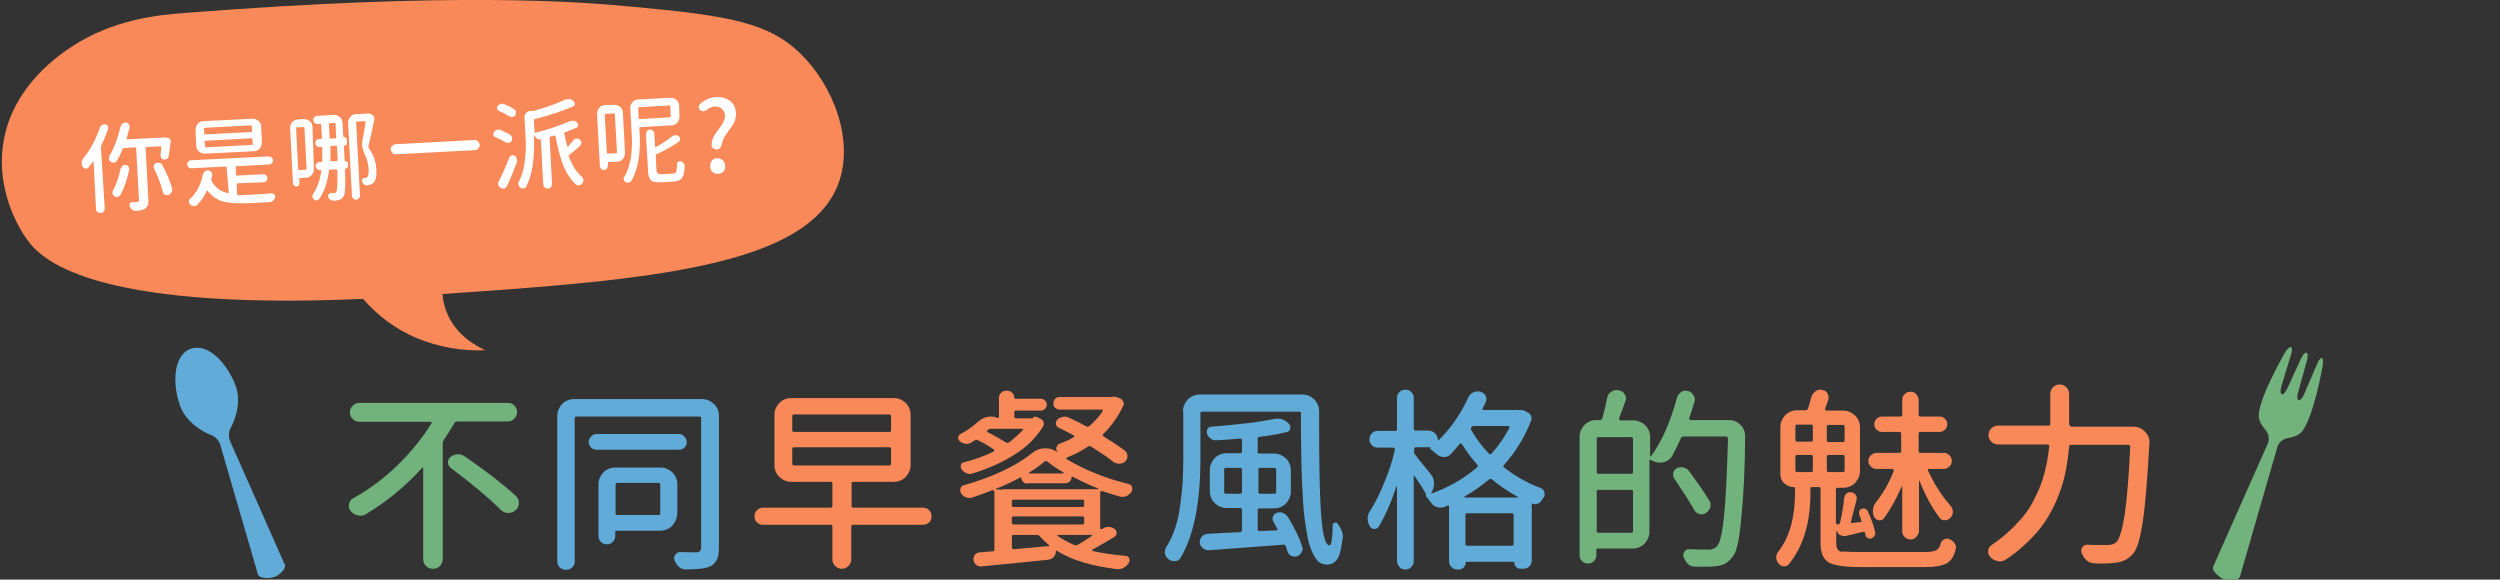
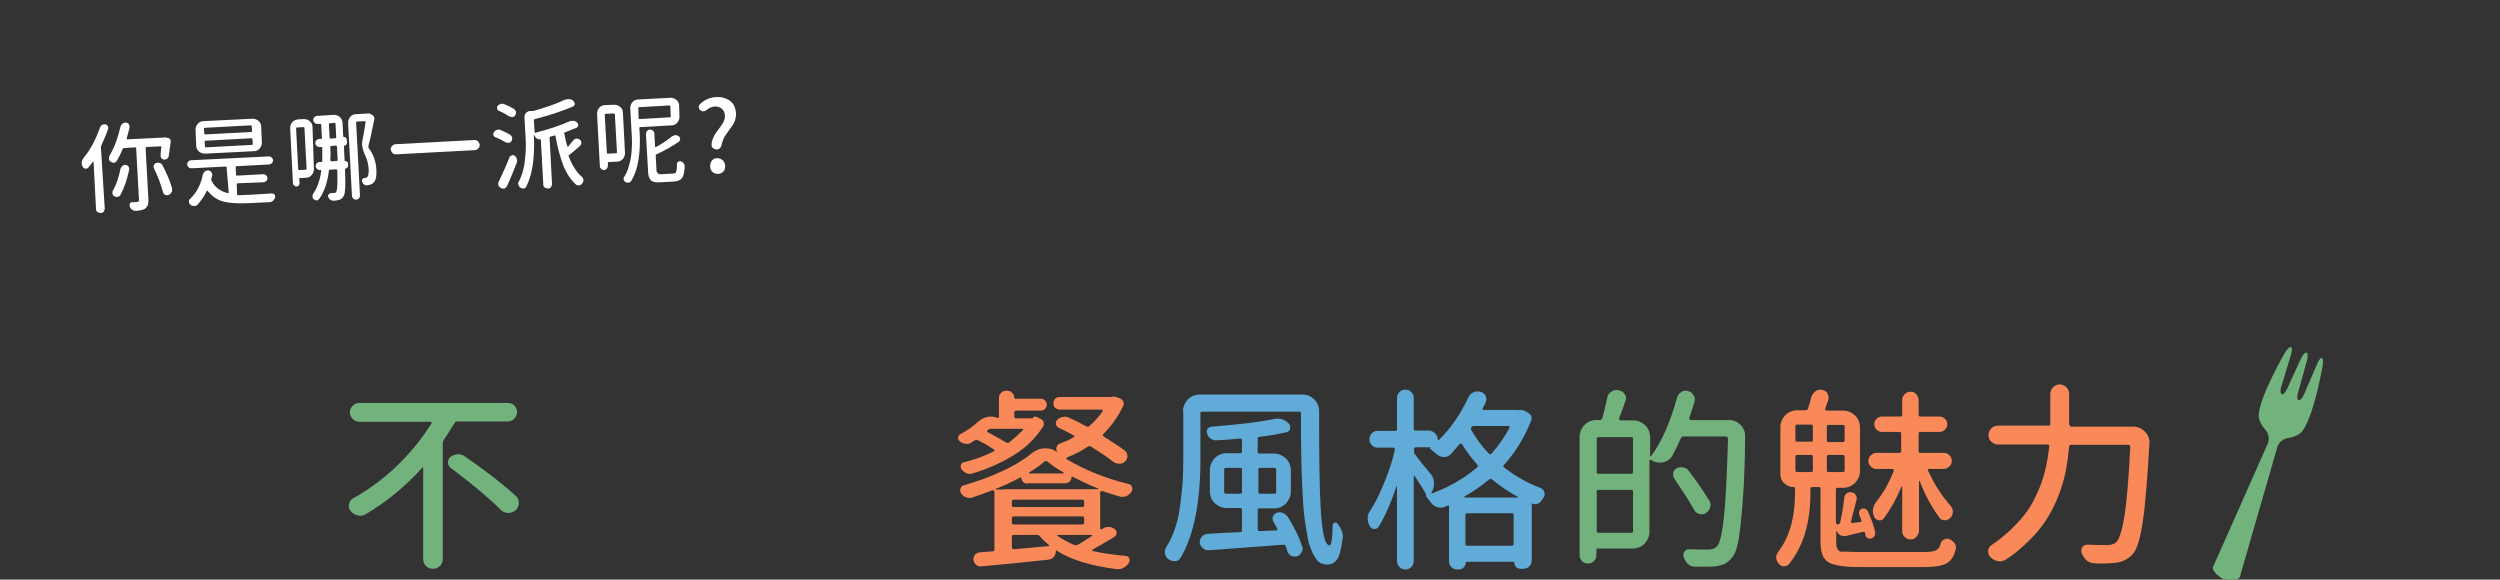
<svg xmlns="http://www.w3.org/2000/svg" id="_圖層_1" data-name="圖層 1" width="716" height="166" viewBox="0 0 716 166">
  <rect x="0" y="0" width="716" height="166" fill="#333333" stroke="none" />
  <rect width="716" height="166" fill="none" />
  <g id="Group_6171" data-name="Group 6171">
-     <path id="Path_27493" data-name="Path 27493" d="M229,15.1c-8.8-8.4-19.7-10.6-47.1-13.1-16.5-1.6-51.8-4.3-128.9,1.7-7.8.6-20.5,1.8-32.5,9.7-3.2,2.1-16.2,10.7-19.3,26.1-2.5,12.4,2.5,23.6,6.7,29.3,3.4,4.7,16.8,20.3,96.1,16.8,4.2,4.9,9.4,8.7,15.3,11.2,6.2,2.6,13,3.8,19.7,3.5-1.8-.8-7.7-3.6-10.7-10-.9-1.9-1.4-4-1.6-6.1,59.8-4,104.2-8,113.3-31.3,4.9-12.7-1.5-28.7-11-37.8" fill="#f98958" />
    <path id="Path_27511" data-name="Path 27511" d="M665.2,104.8c.2-1.2.1-2.2-.2-2.3-.3-.1-1,.7-1.4,1.8l-3.7,8.6c-.5,1.1-1.2,1.9-1.6,1.7-.4-.2-.5-1.2-.1-2.3l2.5-9c.3-1.1.3-2.2-.1-2.3s-1.1.6-1.6,1.7l-3.9,8.5c-.5,1.1-1.2,1.9-1.6,1.7-.4-.2-.5-1.2-.1-2.3l2.7-8.9c.4-1.1.4-2.2,0-2.3s-1.1.6-1.7,1.6c0,0-7.6,13.1-7.5,18.2,0,1.9,2,4,2,4,.8,1,1.1,2.4.7,3.6l-15.8,35.6c-.4,1.1,1.8,2.9,2.9,3.4l.4.1c1.1.4,4,.4,4.4-.7l10.8-37.4c.5-1.2,1.6-2.1,2.8-2.3,0,0,2.9-.4,4.1-1.8,3.4-4,6-18.9,6-18.9" fill="#72b27c" />
-     <path id="Path_27512" data-name="Path 27512" d="M67.5,110.5c-2.3-6.2-7.8-12.4-12.9-10.6-5,1.8-5.3,10.1-3,16.4,2.1,5.7,8.6,8.2,8.6,8.2,1.3.4,2.3,1.4,2.8,2.6l10.9,37.5c.4,1.1,3.3,1.1,4.4.7l.4-.1c1.1-.4,3.3-2.2,2.9-3.4l-15.8-35.7c-.4-1.3-.3-2.6.4-3.8,0,0,3.4-6.1,1.3-11.8" fill="#61abd8" />
  </g>
  <g>
    <path d="M28.6,36.6c.1-.3.3-.6.6-.8.2-.1.4-.2.6-.2h.4c.3.1.6.3.7.6.1.2.1.3.1.5,0,.1,0,.3-.1.4-.5,1.5-1.2,3-1.9,4.6-.1.2-.1.3-.1.5l1.1,17.5c0,.3-.1.6-.3.9-.2.3-.5.4-.9.4-.3,0-.6-.1-.9-.3s-.4-.5-.4-.8l-.7-13.5s0-.1-.1-.1h-.1c-.4.6-.8,1.1-1.2,1.6-.2.2-.4.4-.7.4h-.2c-.3,0-.6-.2-.8-.5-.2-.3-.3-.6-.3-1v-.2c0-.4.2-.8.4-1.2,2.1-2.5,3.6-5.4,4.8-8.8ZM46.2,42.2v-.2c0-.1-.1-.1-.2-.1l-4,.2c-.2,0-.3.1-.3.3l.8,14.8c0,.7,0,1.2-.2,1.6-.2.4-.4.7-.8,1-.5.3-1.4.5-2.5.6h-.1c-.4,0-.7-.1-1-.3s-.6-.5-.7-.9c0-.1-.1-.2-.1-.3,0-.2,0-.4.1-.6.1-.3.4-.4.7-.4h.4c.5,0,.9,0,1-.1.2,0,.3,0,.4-.1.1-.1.1-.2.1-.4l-.8-14.8c0-.2-.1-.3-.3-.3l-3.2.2c-.2,0-.3.1-.4.3-.5,1.3-1.1,2.4-1.6,3.3-.2.3-.4.5-.8.6h-.2c-.3,0-.6-.1-.8-.3-.3-.2-.5-.5-.5-.8v-.2c0-.3.1-.6.2-.8,1.3-2.1,2.3-4.8,3.1-8.2.1-.4.3-.7.6-.9.2-.2.5-.2.7-.3h.3c.4.1.7.2.8.5.1.2.2.4.2.6v.4c-.3,1-.5,2-.8,3v.2c0,.1.1.1.2.1l10.2-.5h.1c.2-.1.5-.1.7,0l.6.1c.3,0,.5.2.6.4s.2.3.2.5v.2c-.2,1.4-.4,2.8-.6,4.2-.1.3-.2.5-.5.7-.2.1-.4.2-.6.2h-.2c-.3,0-.6-.2-.8-.4-.1-.2-.2-.4-.2-.6v-.2c0-.7.1-1.4.2-2.3ZM34.5,48.4c.1-.4.3-.6.6-.9.2-.2.5-.2.7-.3h.2c.3.1.6.2.8.5.1.2.2.4.2.6v.3c-.6,2.8-1.4,5.2-2.5,7.2-.2.3-.4.5-.8.6h-.2c-.3,0-.5,0-.7-.2-.3-.1-.5-.4-.6-.7v-.3c0-.2,0-.5.2-.7.9-1.6,1.6-3.7,2.1-6.1ZM44.1,48.2c-.1-.1-.1-.3-.1-.5,0-.1,0-.3.1-.4.1-.3.3-.5.6-.6.2-.1.3-.1.5-.1s.4,0,.6.1c.3.1.6.3.7.6,1.2,2.2,2.2,4.5,2.8,6.7v.4c0,.2,0,.5-.2.7-.2.3-.4.6-.8.7-.1.1-.3.1-.4.1-.2,0-.4,0-.6-.1-.3-.1-.5-.4-.6-.7-.6-2.3-1.5-4.6-2.6-6.9Z" fill="#fff" />
-     <path d="M68.1,52.5c-.2,0-.3.1-.3.3l.1,2.8c0,.1,0,.2.1.2q.1.1.2.1c.7,0,1.6,0,2.6-.1.5,0,1.2,0,2.1-.1,1.3-.1,2.9-.2,5-.3.3,0,.5.1.7.3.1.1.2.3.2.5v.3c-.1.4-.3.7-.6,1-.3.2-.6.4-1,.4l-6.4.3c-2.8.1-5.1,0-6.9-.5-1.8-.5-3.2-1.5-4.4-3,0-.1-.1-.1-.2-.1s-.1,0-.1.1c-.7,1.5-1.6,2.8-2.7,4-.2.2-.5.3-.9.3h-.1c-.4,0-.7-.1-1-.4-.2-.2-.4-.5-.4-.8,0-.4.1-.7.4-.9,1.8-1.7,3-4,3.6-6.9.1-.4.3-.7.6-.9.2-.2.5-.3.8-.3h.2c.3,0,.6.2.8.5.2.2.2.4.3.6v.3c-.1.4-.2.8-.3,1.1,0,.2,0,.3.1.5,1,1.9,2.5,3,4.6,3.5h.2c.1,0,.1-.1.1-.2l-.6-7.1c0-.2-.1-.3-.3-.3l-9.8.5c-.3,0-.6-.1-.8-.3s-.4-.5-.4-.8.1-.6.3-.8.5-.4.8-.4l22.3-1.1c.3,0,.6.1.8.3s.4.5.4.8-.1.6-.3.8-.5.4-.8.4l-9.3.5c-.2,0-.3.1-.3.3l.1,2.1c0,.2.1.3.3.3l7.5-.4c.3,0,.6.1.8.3s.4.5.4.8-.1.6-.3.8-.5.4-.8.4l-7.4.3ZM72.3,34c.7,0,1.2.2,1.7.6.5.4.8,1,.8,1.6l.2,4.6c0,.7-.2,1.2-.6,1.7s-1,.8-1.6.8l-14.1.7c-.7,0-1.2-.2-1.7-.6s-.8-1-.8-1.6l-.2-4.6c0-.7.2-1.2.6-1.7.4-.5,1-.8,1.6-.8l14.1-.7ZM71.9,37.8c.2,0,.3-.1.3-.3l-.1-1.3c0-.2-.1-.3-.3-.3l-13.1.7c-.2,0-.3.1-.3.3l.1,1.3c0,.2.1.3.3.3l13.1-.7ZM72.1,41.5c.2,0,.3-.1.3-.3l-.1-1.3c0-.2-.1-.3-.3-.3l-13.1.7c-.2,0-.3.1-.3.3l.1,1.3c0,.2.1.3.3.3l13.1-.7Z" fill="#fff" />
+     <path d="M68.1,52.5c-.2,0-.3.1-.3.3l.1,2.8c0,.1,0,.2.1.2q.1.1.2.1c.7,0,1.6,0,2.6-.1.5,0,1.2,0,2.1-.1,1.3-.1,2.9-.2,5-.3.3,0,.5.1.7.3.1.1.2.3.2.5v.3c-.1.4-.3.7-.6,1-.3.2-.6.4-1,.4l-6.4.3c-2.8.1-5.1,0-6.9-.5-1.8-.5-3.2-1.5-4.4-3,0-.1-.1-.1-.2-.1s-.1,0-.1.1c-.7,1.5-1.6,2.8-2.7,4-.2.2-.5.3-.9.3h-.1c-.4,0-.7-.1-1-.4-.2-.2-.4-.5-.4-.8,0-.4.1-.7.4-.9,1.8-1.7,3-4,3.6-6.9.1-.4.3-.7.6-.9.2-.2.5-.3.8-.3h.2c.3,0,.6.2.8.5.2.2.2.4.3.6v.3c-.1.4-.2.8-.3,1.1,0,.2,0,.3.1.5,1,1.9,2.5,3,4.6,3.5h.2c.1,0,.1-.1.1-.2l-.6-7.1c0-.2-.1-.3-.3-.3l-9.8.5c-.3,0-.6-.1-.8-.3s-.4-.5-.4-.8.1-.6.3-.8.5-.4.8-.4l22.3-1.1c.3,0,.6.1.8.3s.4.5.4.8-.1.6-.3.8-.5.4-.8.4l-9.3.5c-.2,0-.3.1-.3.3l.1,2.1c0,.2.1.3.3.3l7.5-.4c.3,0,.6.1.8.3s.4.5.4.8-.1.6-.3.8-.5.4-.8.4l-7.4.3ZM72.3,34c.7,0,1.2.2,1.7.6.5.4.8,1,.8,1.6l.2,4.6c0,.7-.2,1.2-.6,1.7s-1,.8-1.6.8l-14.1.7c-.7,0-1.2-.2-1.7-.6s-.8-1-.8-1.6l-.2-4.6c0-.7.2-1.2.6-1.7.4-.5,1-.8,1.6-.8l14.1-.7ZM71.9,37.8c.2,0,.3-.1.3-.3l-.1-1.3c0-.2-.1-.3-.3-.3l-13.1.7c-.2,0-.3.1-.3.3l.1,1.3c0,.2.1.3.3.3l13.1-.7ZM72.1,41.5c.2,0,.3-.1.3-.3l-.1-1.3c0-.2-.1-.3-.3-.3l-13.1.7c-.2,0-.3.1-.3.3l.1,1.3c0,.2.1.3.3.3Z" fill="#fff" />
    <path d="M89.9,48.4c0,.7-.2,1.2-.6,1.7s-1,.8-1.6.8l-1.8.1c-.2,0-.2.1-.2.3l.1,1c0,.3-.1.5-.2.8-.2.2-.4.3-.7.3s-.5-.1-.7-.3-.3-.4-.3-.7l-.8-15.7c0-.7.2-1.2.6-1.7s1-.7,1.6-.8l1.7-.1c.7,0,1.2.2,1.7.6.5.4.8,1,.8,1.6l.4,12.1ZM87.2,36.7c0-.2-.1-.3-.3-.3l-1.8.1c-.2,0-.3.1-.3.3l.6,11.6c0,.2.1.3.3.3l1.8-.1c.2,0,.3-.1.3-.3l-.6-11.6ZM99.4,40.8c0,.2-.1.4-.2.6-.1.2-.3.3-.6.3q-.1,0-.1.1c0,.5.1,1.3.1,2.2s.1,1.6.1,2q0,.1.1.1c.2,0,.4.1.6.2.2.2.3.4.3.6v.5c0,.2-.1.4-.2.6-.2.2-.4.3-.6.3q-.1,0-.1.1c.2,4.4.1,6.9-.3,7.6-.2.4-.4.7-.7.9-.2.2-.5.3-.9.4-.4.1-.9.2-1.4.2-.3,0-.6-.1-.9-.3s-.5-.5-.6-.8-.1-.5.1-.7.4-.3.6-.4h.9c.2,0,.4-.1.5-.1.1-.1.2-.2.3-.5.2-.5.3-2.5.2-5.9q0-.1-.1-.2t-.2-.1l-1.8.1c-.2,0-.3.1-.3.3-.4,3.3-1.3,6-2.8,8.1-.2.2-.4.4-.7.4s-.5-.1-.8-.3-.4-.5-.4-.9c0-.3.1-.5.2-.7,1.2-1.8,2-4,2.3-6.6,0-.1,0-.2-.1-.2h-.3c-.3,0-.6-.1-.8-.3-.2-.2-.4-.5-.4-.8s.1-.6.3-.8.5-.4.8-.4h.6c.1,0,.2-.1.2-.2v-3.9c0-.1-.1-.2-.2-.2h-.6c-.3,0-.6-.1-.8-.3-.2-.2-.4-.5-.4-.8s.1-.6.3-.8c.2-.2.5-.4.8-.4h.6c.1,0,.2-.1.2-.2l-.2-3.9c0-.1-.1-.2-.2-.2h-.9c-.3,0-.6-.1-.8-.3-.2-.2-.4-.5-.4-.8s.1-.6.3-.8c.2-.2.5-.4.7-.4l4.9-.3c.7,0,1.2.2,1.7.6.5.4.7,1,.8,1.6l.2,4q0,.1.1.1c.2,0,.4.1.6.2.2.1.2.3.3.5l.1.9ZM94.5,35.3c-.2,0-.3.1-.3.3l.2,3.8c0,.2.1.3.3.3l1.3-.1c.2,0,.3-.1.3-.3l-.2-3.8c0-.2-.1-.3-.3-.3l-1.3.1ZM94.6,45.9q0,.1.1.2c0,.1.1.1.2.1l1.5-.1c.2,0,.3-.1.3-.3,0-.4,0-1-.1-1.9,0-.8-.1-1.5-.1-1.9,0-.2-.1-.3-.3-.3l-1.3.1c-.2,0-.3.1-.3.3.1,1.3.1,2.6,0,3.8ZM105.4,32.5h.2c.1,0,.2,0,.4.1l.6.3c.2.1.4.3.5.5.1.1.1.3.1.5v.3c-.7,3.6-1.3,6.1-1.7,7.7,0,.2,0,.3.1.5,1.4,1.9,2.1,4,2.2,6.3.1,1.9-.2,3.1-.9,3.7-.3.3-.8.5-1.4.6-.1,0-.3.1-.4.1h-.1c-.3,0-.5-.1-.8-.3-.2-.2-.4-.5-.5-.8s0-.5.1-.7.3-.3.6-.3h.1c.3-.1.6-.2.7-.3.3-.3.4-1,.4-2.2-.1-1.4-.4-2.7-1-4-.5-1-.8-2.1-.9-3,0-.4,0-.9.1-1.3.3-1.3.6-3.1.9-5.2q0-.1-.1-.2c0-.1-.1-.1-.2-.1l-2.1.1c-.2,0-.3.1-.3.3l1.1,20.9c0,.3-.1.6-.3.8-.2.2-.5.4-.8.4s-.6-.1-.8-.3c-.2-.2-.4-.5-.4-.8l-1.1-20.9c0-.7.2-1.2.6-1.7s1-.8,1.6-.8l3.5-.2c-.1,0,0,0,0,0Z" fill="#fff" />
    <path d="M112.4,43.8c-.3-.3-.4-.6-.5-1,0-.4.1-.7.4-1s.6-.5,1-.5l22.6-1.2c.4,0,.7.1,1,.4.3.3.4.6.5,1,0,.4-.1.7-.4,1-.3.3-.6.5-1,.5l-22.6,1.2c-.4,0-.8-.1-1-.4Z" fill="#fff" />
    <path d="M146.1,38.6c.3.2.5.5.6.8v.2c0,.3-.1.5-.2.8-.2.3-.5.5-.8.5h-.2c-.3,0-.5-.1-.8-.2-.8-.5-1.8-1-2.8-1.4-.3-.1-.5-.3-.6-.6v-.3c0-.2,0-.4.2-.6.2-.3.5-.5.8-.6.1,0,.3-.1.4-.1.2,0,.4,0,.6.1,1.1.5,2,.9,2.8,1.4ZM147.2,31.2c.3.2.5.5.6.8v.2c0,.3-.1.5-.2.8-.2.3-.5.5-.8.5h-.2c-.3,0-.5-.1-.8-.2-.8-.5-1.8-1.1-2.8-1.5-.3-.1-.5-.3-.6-.6-.1-.3-.1-.6.1-.8.2-.3.5-.5.8-.6.1,0,.3-.1.4-.1.2,0,.4,0,.6.1,1.1.4,2.1.9,2.9,1.4ZM145.9,45.1c.1-.3.3-.5.7-.6.1,0,.2-.1.2-.1.2,0,.4.1.6.2.3.2.5.5.6.9,0,.1.1.3.1.4,0,.2,0,.4-.1.7-.9,2.3-1.8,4.6-2.8,6.7-.2.3-.4.6-.8.7h-.3c-.2,0-.5,0-.7-.2-.3-.2-.6-.5-.7-.8v-.4c0-.3,0-.5.2-.7,1-2.2,2.1-4.4,3-6.8ZM164.3,40.1c.2-.3.5-.4.9-.4.3,0,.6.1.9.3.2.2.4.5.4.8,0,.4-.1.7-.4,1-1.4,1.2-2.4,2.1-3.1,2.6-.2.1-.2.3-.1.4,1,2.6,2.2,4.5,3.7,5.8.3.3.5.6.5,1,0,.3-.1.6-.3.9-.2.3-.5.5-.9.6h-.2c-.3,0-.6-.1-.8-.3-1.5-1.4-2.7-3.2-3.6-5.5-.9-2.3-1.6-5-2.2-8.3,0-.2-.1-.2-.3-.2-.5.2-.9.3-1.1.3s-.3.2-.3.3l.7,13.3c0,.3-.1.6-.3.9-.2.3-.5.4-.9.4-.3,0-.6-.1-.9-.3s-.4-.5-.4-.8l-.7-12.9c0-.1-.1-.1-.1-.1h-.2c-.3,0-.5,0-.8-.2s-.5-.4-.7-.8c-.1-.2-.2-.3-.2-.4h0v.4c.3,6.2-.4,11.1-2.2,14.6-.2.3-.4.4-.7.5h-.1c-.3,0-.6-.1-.8-.2-.3-.2-.5-.5-.6-.8,0-.1-.1-.2-.1-.3,0-.2,0-.5.2-.7.5-1,.9-2,1.2-3.2.3-1.1.5-2.3.6-3.5s.2-2.2.2-3.2c0-.9,0-2-.1-3.1l-.3-5.5c0-.5.2-1,.6-1.3.3-.2.6-.4.9-.4h1c3.5-1,6.5-2,9-3.2.3-.1.6-.2.9-.2h.4c.5,0,.9.2,1.2.5.2.2.3.4.4.7v.2c0,.3-.2.6-.5.7-3,1.3-6.6,2.5-10.9,3.6-.2,0-.3.2-.3.3l.2,3.4q0,.1.1.2c.1,0,.1.1.2,0,3.9-1,7.1-2.1,9.6-3.2.3-.1.5-.2.8-.2h.4c.4,0,.8.2,1.1.5.2.2.3.4.3.6v.2c-.1.3-.2.6-.5.7-1,.4-2.1.8-3.3,1.3-.2,0-.3.2-.2.3.2,1.2.5,2.5.9,3.7q0,.1.1.1h.2c.1-.4.8-1.1,1.5-1.9Z" fill="#fff" />
    <path d="M179,43.8c0,.7-.2,1.2-.6,1.7-.4.5-1,.8-1.6.8l-2.5.1c-.1,0-.2.1-.2.2v.8c0,.3-.1.6-.3.9-.2.2-.5.4-.8.4s-.6-.1-.8-.3-.4-.5-.4-.8l-.8-15c0-.7.2-1.2.6-1.7s1-.8,1.6-.8l2.7-.1c.7,0,1.2.2,1.7.6s.8,1,.8,1.6l.6,11.6ZM176.1,32.8c0-.2-.1-.3-.3-.3l-2.3.1c-.2,0-.3.1-.3.3l.6,10.8c0,.2.1.3.3.3l2.3-.1c.2,0,.3-.1.3-.3l-.6-10.8ZM194.6,33.4c0,.7-.2,1.2-.6,1.7-.4.5-1,.8-1.6.8l-9,.5c-.2,0-.3.1-.3.3l.1,1.3c.3,6.1-.5,10.7-2.4,13.8-.2.3-.4.5-.8.5h-.2c-.3,0-.5,0-.7-.2-.3-.2-.4-.4-.5-.7v-.2c0-.2,0-.4.2-.6.6-.9,1-1.9,1.3-3s.6-2.2.7-3.3c.1-1.1.2-2.2.2-3.1s0-2-.1-3.1l-.4-7.1c0-.7.2-1.2.6-1.7.4-.5,1-.8,1.6-.8l9.3-.5c.7,0,1.2.2,1.7.6s.8,1,.8,1.6l.1,3.2ZM192,30.5c0-.2-.1-.3-.3-.3l-8.6.5c-.2,0-.3.1-.3.3l.1,2.8c0,.2.1.3.3.3l8.6-.5c.2,0,.3-.1.3-.3l-.1-2.8ZM189.4,49.9l3.5-.2c.4,0,.7-.2.8-.6s.2-1.1.2-2.2c0-.3.1-.5.4-.6.2-.1.5-.2.7-.1.3.1.6.3.8.6.2.2.3.5.3.8v.2c-.1,1.5-.3,2.6-.8,3.2-.4.6-1.2.9-2.2,1l-4,.2c-1.3.1-2.3-.1-2.7-.6-.5-.5-.8-1.4-.8-2.7l-.6-10.5c0-.3.1-.6.3-.9.2-.2.5-.4.8-.4s.6.1.9.3c.2.2.4.5.4.8l.2,3.8q0,.1.1.1h.2c1.8-1,3.3-2,4.5-3,.3-.2.6-.3.9-.4h.1c.4,0,.7.1,1,.3.2.2.4.5.4.7,0,.4-.1.7-.4.9-1.7,1.2-3.8,2.4-6.4,3.6-.2.1-.2.2-.2.4l.2,3.9c0,.5.1.8.3,1,.3.4.6.4,1.1.4Z" fill="#fff" />
    <path d="M206.7,41.4c-.1.4-.2.7-.5,1s-.6.4-.9.4c-.4,0-.8-.1-1.1-.4-.3-.2-.4-.5-.4-.8,0-.6.1-1.4.5-2.2.3-.7.6-1.2,1-1.7s.7-1,1.1-1.5c.4-.5.7-1,.9-1.5s.4-1,.3-1.6c0-.8-.3-1.4-.8-1.9s-1.2-.7-2-.7c-.9,0-1.7.4-2.4,1-.3.2-.6.3-.9.4h0c-.3,0-.6-.1-.9-.3-.3-.2-.4-.5-.5-.9,0-.3.1-.6.3-.8,1.3-1.3,2.9-2,4.6-2.1,1.7-.1,3,.3,4.1,1.1,1.1.8,1.6,2.1,1.7,3.7,0,.7-.1,1.3-.3,1.9-.2.6-.5,1.2-.9,1.7s-.8,1-1.1,1.5-.7,1-1.1,1.6c-.4.9-.6,1.5-.7,2.1ZM205.7,49.8c-.6,0-1.1-.1-1.6-.5-.4-.4-.7-.9-.7-1.6s.1-1.2.5-1.7.9-.7,1.5-.7,1.1.2,1.6.6c.4.4.7,1,.7,1.6s-.1,1.2-.5,1.6c-.4.4-.9.7-1.5.7Z" fill="#fff" />
  </g>
  <g>
    <path d="M147.3,116.1c.5.5.8,1.2.8,1.9s-.3,1.4-.8,1.9-1.1.8-1.9.8h-14.3c-.4,0-.7.1-.9.4-1.4,2.3-2.4,3.9-3.1,4.9-.2.3-.3.6-.3,1v33.1c0,.8-.3,1.5-.8,2s-1.2.8-2,.8-1.5-.3-2-.8-.8-1.2-.8-2v-26.1q0-.1-.1-.1c-.1,0-.2,0-.2.1-4.9,5.4-10.3,9.8-16.2,13.3-.5.3-1,.4-1.5.4-.3,0-.5,0-.8-.1-.8-.2-1.5-.6-2-1.3-.4-.5-.5-1-.5-1.5,0-.2,0-.3.1-.5.1-.7.5-1.3,1.2-1.6,4.6-2.6,8.8-5.7,12.7-9.5,3.9-3.8,7.1-7.8,9.7-12v-.3q-.1-.1-.2-.1h-20.5c-.7,0-1.4-.3-1.9-.8s-.8-1.2-.8-1.9.3-1.4.8-1.9,1.1-.8,1.9-.8h42.7c.5,0,1.2.2,1.7.7ZM129.2,134.1c-.6-.4-.9-1-.9-1.7,0-.6.2-1.1.7-1.5.6-.5,1.3-.7,2-.8h.2c.7,0,1.3.2,1.9.6,6.1,4.2,11,8,14.6,11.3.6.5.9,1.2.9,2s-.3,1.6-.9,2.1c-.6.5-1.2.8-2,.8h-.2c-.8,0-1.5-.3-2.1-.9-3.5-3.5-8.3-7.5-14.2-11.9Z" fill="#72b27c" />
-     <path d="M201.1,114.3c1.3,0,2.4.5,3.4,1.4.9.9,1.4,2.1,1.4,3.4v37.7c0,1.5-.2,2.7-.6,3.5-.4.8-1,1.5-1.9,1.9-1.3.6-3.6.9-6.8.9h-.1c-.7,0-1.4-.2-2-.7s-1-1.2-1.3-1.9c-.2-.6-.2-1.1.2-1.6.3-.5.8-.8,1.4-.8.5,0,2.1.1,4.7.1.5,0,.8-.2,1-.4s.3-.5.3-1v-37c0-.4-.2-.5-.5-.5h-35.1c-.4,0-.6.2-.6.5v40.9c0,.7-.2,1.3-.7,1.8s-1.1.7-1.8.7-1.3-.2-1.8-.7-.7-1.1-.7-1.8v-41.6c0-1.3.5-2.4,1.4-3.4.9-.9,2.1-1.4,3.4-1.4,0,0,36.7,0,36.7,0ZM194.5,124.3c.6,0,1.1.2,1.5.7.4.4.7,1,.7,1.6s-.2,1.1-.7,1.6c-.4.4-1,.6-1.5.6h-23.7c-.6,0-1.1-.2-1.5-.6-.4-.4-.7-.9-.7-1.6,0-.6.2-1.1.7-1.6.4-.4.9-.7,1.5-.7h23.7ZM193.9,147.2c0,1.3-.5,2.4-1.4,3.4-.9.9-2.1,1.4-3.4,1.4h-12.5c-.3,0-.4.1-.4.4v1.1c0,.7-.2,1.2-.7,1.7s-1,.7-1.7.7-1.2-.2-1.7-.7-.7-1-.7-1.7v-14.8c0-1.3.5-2.4,1.4-3.4.9-.9,2.1-1.4,3.4-1.4h13c1.3,0,2.4.5,3.4,1.4.9.9,1.4,2.1,1.4,3.4v8.5h-.1ZM189.1,138.8c0-.4-.2-.5-.5-.5h-11.7c-.4,0-.6.2-.6.5v8.2c0,.4.2.5.6.5h11.7c.4,0,.5-.2.5-.5v-8.2Z" fill="#61abd8" />
-     <path d="M264.3,145.4c.7,0,1.3.2,1.8.7s.7,1.1.7,1.8-.2,1.3-.7,1.7c-.5.5-1.1.7-1.8.7h-20c-.4,0-.5.2-.5.5v9.4c0,.7-.3,1.4-.8,1.9s-1.1.8-1.9.8c-.7,0-1.4-.3-1.9-.8s-.8-1.2-.8-1.9v-9.4c0-.4-.2-.5-.5-.5h-19.4c-.7,0-1.2-.2-1.7-.7s-.7-1-.7-1.7.2-1.3.7-1.8,1.1-.7,1.7-.7h19.4c.4,0,.5-.2.5-.5v-6.4c0-.4-.2-.5-.5-.5h-11.3c-1.3,0-2.4-.5-3.4-1.4-.9-.9-1.4-2.1-1.4-3.4v-14.4c0-1.3.5-2.4,1.4-3.4.9-.9,2.1-1.4,3.4-1.4h29.4c1.3,0,2.4.5,3.4,1.4.9.9,1.4,2.1,1.4,3.4v14.4c0,1.3-.5,2.4-1.4,3.4-.9.9-2.1,1.4-3.4,1.4h-11.6c-.4,0-.5.2-.5.5v6.4c0,.4.2.5.5.5h19.9ZM227.4,118.7c-.4,0-.5.2-.5.5v4c0,.4.2.5.5.5h27.3c.4,0,.5-.2.5-.5v-4c0-.4-.2-.5-.5-.5h-27.3ZM227.4,128.1c-.4,0-.5.2-.5.5v4.2c0,.4.2.5.5.5h27.3c.4,0,.5-.2.5-.5v-4.2c0-.4-.2-.5-.5-.5h-27.3Z" fill="#f98958" />
    <path d="M296,119.4c.5-.1.9-.1,1.3.2l.8.4c.4.2.7.5.8,1,.1.4.1.8-.2,1.2-2,3.2-4.7,5.9-8.3,8.1-3.5,2.2-7.5,4-11.9,5.3-.6.2-1.2.2-1.7-.1-.6-.2-1-.6-1.4-1.1-.3-.4-.3-.8-.2-1.2.1-.5.4-.7.9-.8,3.1-.8,5.9-1.8,8.5-3.1.1-.1.2-.2.2-.3s-.1-.2-.2-.3c-1.6-1.1-3.2-2-4.7-2.7-.3-.1-.5-.1-.7.1-.4.2-.7.5-1.1.7-.5.3-1.1.4-1.6.3-.6-.1-1.1-.3-1.6-.7-.3-.3-.5-.6-.5-.9,0-.5.2-.9.7-1.2,1.9-1,3.6-2.2,5-3.5,1.2-1,2.4-1.5,3.7-1.5.4,0,.9.1,1.4.2v.1c.2,0,.4.1.6.1s.3-.1.3-.3v-5.4c0-.6.2-1.1.6-1.5s.9-.6,1.6-.6h.1c.6,0,1.1.2,1.5.6s.6.9.6,1.5c0,.1.1.2.2.2h7.4c.5,0,.9.2,1.2.5.3.3.5.7.5,1.2s-.2.8-.5,1.2c-.3.3-.7.5-1.2.5h-7.1c-.4,0-.5.2-.5.5v1.2c0,.4.2.5.5.5h4.8q.1-.4.2-.4ZM315.7,151.5c.5-.4,1.1-.6,1.7-.6.5,0,1,.1,1.5.4l.2.1c.4.3.7.7.7,1.2s-.2.9-.7,1.2c-2,1.2-4,2.4-6.2,3.6-.1,0-.1.1-.1.2s.1.2.1.2c2.7.6,5.9,1.1,9.5,1.4.5,0,.8.3,1,.7s.1.9-.1,1.3c-.4.6-.9,1.1-1.5,1.4-.5.3-1,.4-1.5.4h-.4c-7.3-.9-13-2.6-17.3-5.3-.1-.1-.2,0-.2.1,0,.7-.2,1.2-.6,1.7s-1,.7-1.6.8c-7.3.8-13.7,1.4-19.1,1.9-.6.1-1.1-.1-1.5-.4-.4-.3-.7-.8-.8-1.4-.1-.5.1-1,.4-1.5.3-.4.8-.6,1.3-.7l3.8-.3c.4,0,.5-.2.5-.6v-16.5c0-.1-.1-.2-.2-.3s-.2-.1-.4-.1c-2,.8-4,1.5-5.8,2.1-.6.2-1.2.1-1.8-.1-.6-.2-1-.6-1.4-1.2-.1-.3-.2-.5-.2-.8,0-.1,0-.3.1-.5.1-.5.5-.8.9-.9,3.8-1.1,7.5-2.4,10.9-4,3.5-1.6,6.3-3.3,8.6-5.2,1.1-.9,2.4-1.4,3.7-1.4h.4c1.1,0,2.1.3,3.1,1h.1v-.1c-.3-.4-.4-.8-.2-1.2.1-.5.4-.8.8-1,1.4-.5,2.8-1.1,4.1-1.9.1-.1.2-.2.2-.3s-.1-.2-.2-.2c-1.6-.9-3-1.6-4.3-2.2-.4-.2-.7-.6-.8-1-.1-.5.1-.9.4-1.3.4-.4,1-.7,1.6-.8.2,0,.4-.1.5-.1.4,0,.8.1,1.2.3,1.8.8,3.4,1.6,5,2.5.3.2.6.1.9-.1,1.4-1.2,2.7-2.6,3.8-4.2v-.3c0-.1-.1-.2-.2-.2h-12.1c-.5,0-.9-.2-1.3-.5s-.5-.8-.5-1.3.2-.9.5-1.3c.4-.4.8-.5,1.3-.5h14.9q.1,0,.2-.1h.5c.3,0,.6.1.9.2l.8.3c.4.2.7.5.9.9.2.4.2.8,0,1.2-1.4,3-3.3,5.7-5.7,8.1-.3.3-.2.5.1.7,2.4,1.5,4.4,2.8,6,4,.5.4.8.9.8,1.6,0,.6-.2,1.1-.6,1.5-.5.5-1,.7-1.7.7h-.1c-.6,0-1.1-.2-1.6-.5-1.7-1.4-3.9-2.8-6.4-4.4-.3-.2-.6-.2-.9,0-1.8,1.2-3.7,2.2-6,3.1-.1.1-.2.2-.2.3s0,.2.1.2c5.2,3.1,11.1,5.5,17.7,7.1.5.1.9.4,1,.9.1.2.1.4.1.5,0,.3-.1.6-.2.8-.4.6-.9,1-1.5,1.3-.4.1-.7.2-1.1.2-.3,0-.5,0-.8-.1-1.5-.4-3.2-1-5.1-1.6-.1,0-.2,0-.3.1-.1.1-.2.2-.2.3v10.5c.4,0,.5.1.6,0ZM293,123.1c.1-.1.1-.2,0-.2q-.1-.1-.2-.1h-8.9c-.4,0-.7.1-.9.3-.1,0-.1.1-.2.2s-.2.2-.1.3c0,.1.1.2.2.2,2,1,3.7,2,5.2,2.9.3.2.6.2.9,0,1.4-1.1,2.8-2.3,4-3.6ZM294.2,138.5c-.5,0-.9-.2-1.2-.5-.3-.3-.5-.7-.5-1.2,0-.1-.1-.1-.2-.1-2.2,1.2-4.5,2.3-7.1,3.3-.1,0-.1.1-.1.1,0,.1.1.1.1.1h2.1s0-.1.1-.1h27.1s.1,0,.1-.1,0-.1-.1-.1c-2.6-1-5-2.2-7.4-3.4-.1,0-.2,0-.2.1,0,.5-.2.9-.5,1.3-.3.3-.8.5-1.2.5h-11v.1ZM290.3,143.1c-.4,0-.5.2-.5.5v1.1c0,.4.2.5.5.5h19.7c.4,0,.5-.2.5-.5v-1.1c0-.4-.2-.5-.5-.5h-19.7ZM290.3,147.9c-.4,0-.5.2-.5.5v1.3c0,.4.2.5.5.5h19.7c.4,0,.5-.2.5-.5v-1.3c0-.4-.2-.5-.5-.5h-19.7ZM289.8,156.8c0,.2.1.3.2.4.1.1.2.1.4.1l9.9-.9c.1,0,.2,0,.2-.1s0-.2-.1-.2c-.9-.8-1.8-1.6-2.6-2.5-.2-.3-.5-.4-.9-.4h-6.6c-.4,0-.5.2-.5.5v3.1ZM294.8,135.3c-.1,0-.1.1-.1.2s.1.1.2.1h9.6q.1,0,.1-.1v-.2c-1.8-1-3.3-2-4.6-3.1-.3-.2-.6-.2-.9,0-1.1,1-2.5,2-4.3,3.1ZM312.7,153.5c.1,0,.1-.1.1-.2s0-.1-.1-.1h-9.7q-.1,0-.2.1t.1.2c1.3.9,2.9,1.8,4.8,2.6.4.1.7.1,1-.1,1.3-.7,2.6-1.6,4-2.5Z" fill="#f98958" />
    <path d="M338.8,117.8c0-1.3.5-2.4,1.4-3.4.9-.9,2.1-1.4,3.4-1.4h29.5c1.3,0,2.4.5,3.3,1.4s1.4,2.1,1.4,3.4v4.1c0,9.3.1,16.9.4,22.8.4,7.7,1.2,11.5,2.6,11.5.5,0,.8-1.9.9-5.8,0-.4.2-.6.5-.7.4-.1.7,0,.9.3,1,1.3,1.5,2.6,1.5,3.8,0,.2,0,.4-.1.5-.3,2.3-.6,4-1.1,5.1-.7,1.5-1.8,2.3-3.3,2.3-.7,0-1.4-.2-2-.5s-1.1-.9-1.6-1.8c-.5-.8-.9-1.7-1.2-2.6-.4-.9-.7-2.1-.9-3.6-.3-1.5-.5-2.9-.7-4.3-.2-1.4-.4-3.1-.5-5.2s-.2-4-.3-5.6c-.1-1.7-.1-3.8-.2-6.3,0-2.6-.1-4.8-.1-6.6v-6.8c0-.4-.2-.5-.5-.5h-27.8c-.4,0-.5.2-.5.5v13.1c0,12.5-1.9,21.9-5.7,28.3-.3.5-.8.9-1.5.9h-.4c-.5,0-1.1-.2-1.5-.5-.5-.4-.9-.9-1-1.5-.1-.2-.1-.4-.1-.6,0-.4.1-.8.3-1.2.8-1.3,1.5-2.6,2.1-4.1.9-2.3,1.6-4.8,1.9-7.4.4-2.6.6-5,.8-7,.1-2,.2-4.3.2-6.9v-13.7h-.1ZM364.7,149.4c-.3-.5-.3-1-.1-1.5.2-.5.5-.8,1-1,.3-.1.6-.2.9-.2s.6.1.9.2c.6.2,1,.6,1.4,1.1.9,1.4,1.7,2.9,2.5,4.5.7,1.4,1.2,2.7,1.6,3.9.1.3.2.5.2.7,0,.3-.1.7-.3,1-.3.6-.7,1-1.3,1.2-.6.2-1.1.1-1.7-.1-.5-.3-.9-.7-1.1-1.3-.1-.5-.3-1-.5-1.5-.1-.3-.3-.4-.6-.4l-21.4,1.6h-.2c-.5,0-1-.2-1.5-.6-.6-.5-.9-1.1-.9-1.8,0-.5.2-1,.6-1.5s.9-.7,1.6-.8c3.5-.2,6.7-.4,9.4-.5.4,0,.5-.2.5-.6v-5.8c0-.4-.2-.5-.5-.5h-3.9c-1.3,0-2.4-.5-3.4-1.4-.9-.9-1.4-2.1-1.4-3.4v-6.1c0-1.3.5-2.4,1.4-3.4.9-.9,2.1-1.4,3.4-1.4h3.9c.4,0,.5-.2.5-.5v-3.2c0-.1-.1-.3-.2-.4s-.2-.1-.4-.1c-2,.2-4.3.4-6.8.5-.6,0-1.1-.1-1.6-.5s-.8-.8-1-1.4c-.1-.5-.1-.9.1-1.3s.6-.6,1.1-.7c7.7-.6,13.7-1.3,18-2.2.4-.1.7-.1,1.1-.1,1.2,0,2.2.5,3.1,1.4.4.4.5.9.4,1.5-.2.6-.5.9-1.1,1-2.3.5-4.8,1-7.7,1.3-.4,0-.5.2-.5.6v3.7c0,.4.2.5.5.5h4.2c1.3,0,2.4.5,3.4,1.4.9.9,1.4,2.1,1.4,3.4v6.1c0,1.3-.5,2.4-1.4,3.4-.9.9-2.1,1.4-3.4,1.4h-4.2c-.4,0-.5.2-.5.5v5.5c0,.1.1.3.2.4s.2.1.4.1l4.8-.2c.1,0,.2-.1.2-.2s.1-.2,0-.3c-.3-.6-.7-1.2-1.1-2ZM350.6,140.9c0,.4.2.5.5.5h4.1c.4,0,.5-.2.5-.5v-6.4c0-.4-.2-.5-.5-.5h-4.1c-.4,0-.5.2-.5.5v6.4ZM365.5,134.5c0-.4-.2-.5-.5-.5h-4.1c-.4,0-.5.2-.5.5v6.4c0,.4.2.5.5.5h4.1c.4,0,.5-.2.5-.5v-6.4Z" fill="#61abd8" />
    <path d="M435,117.5c.6-.1,1.2-.1,1.7.2l.8.4c.4.2.8.6,1,1,.2.5.2,1,0,1.4-1.8,4.6-4.3,8.8-7.8,12.7-.2.3-.2.5.1.7,3.1,2.4,6.5,4.4,10.3,5.8.6.2,1,.6,1.2,1.3,0,.2.1.4.1.5,0,.4-.1.8-.4,1.1-.2.3-.4.5-.5.8-.3.4-.7.7-1.2.9s-1,.1-1.4-.1c-.1,0-.2,0-.2.2v16c0,.7-.2,1.3-.7,1.8s-1.1.7-1.8.7h-.7c-.5,0-.9-.2-1.3-.5-.3-.4-.5-.8-.5-1.3,0-.1-.1-.2-.2-.2h-13.5c-.1,0-.2.1-.2.2,0,.5-.2,1-.6,1.4s-.8.6-1.4.6h-.4c-.7,0-1.2-.2-1.7-.7s-.7-1-.7-1.7v-15.7c0-.1,0-.2-.1-.2s-.2-.1-.3,0c-.3.1-.6.3-.9.4-.4.1-.7.2-1.2.2-.3,0-.7-.1-1-.2-.7-.2-1.3-.7-1.7-1.3-.5-.7-1-1.3-1.4-1.8-.1-.1-.1-.3.1-.3v-.1c-.6-1.2-1.7-2.9-3.3-5.3,0-.1-.1-.1-.2-.1s-.1,0-.1.1v24.2c0,.7-.2,1.3-.7,1.8s-1.1.7-1.7.7c-.7,0-1.3-.2-1.7-.7s-.7-1.1-.7-1.8v-21.2q0-.1-.1-.1t-.1.1c-1.5,4.6-3.2,8.4-5,11.4-.3.5-.7.7-1.3.7s-1-.3-1.3-.8c-.4-.7-.6-1.5-.6-2.2,0-.8.2-1.6.7-2.2,1.5-2.3,2.8-5,4.1-8.2,1.3-3.1,2.3-6.2,3-9.3,0-.1,0-.3-.1-.4-.1-.1-.2-.2-.4-.2h-4.4c-.7,0-1.2-.2-1.7-.7s-.7-1-.7-1.7c0-.6.2-1.2.7-1.7s1-.7,1.7-.7h5c.4,0,.5-.2.5-.5v-8.9c0-.7.2-1.2.7-1.7s1-.7,1.7-.7,1.2.2,1.7.7.7,1,.7,1.7v8.8c0,.4.2.5.5.5h3.6c.8,0,1.5.3,2,.8s.8,1.2.8,1.9q0,.1.1.1h.1c3.5-3.4,6.3-7.5,8.5-12.2.3-.7.8-1.2,1.4-1.5.4-.2.9-.3,1.3-.3.3,0,.5,0,.8.1.7.2,1.2.6,1.5,1.2.1.3.2.6.2.9s-.1.6-.2.9c-.3.6-.5,1.2-.9,1.8v.3c.1.1.2.1.3.1h10c0,.1.1.1.1.1ZM409.7,135.7c.7.8,1,1.7,1,2.8,0,1-.3,1.9-.8,2.7v.1h.2c4.8-1.7,9.1-4.2,12.9-7.4.3-.3.3-.5.1-.8-1.6-1.8-3.1-3.8-4.4-5.9-.1-.1-.2-.2-.3-.2s-.3,0-.3.1c-.9,1.1-1.8,2-2.6,3-.5.5-1.2.8-1.9.8h-.1c-.7,0-1.4-.3-2-.8s-1.2-1-1.7-1.4c-.3-.2-.3-.4-.1-.5v-.1h-4.2c-.4,0-.5.2-.5.5v.8c0,.4.1.7.4.9.7,1.1,2.2,2.8,4.3,5.4ZM419.4,142.2v.2c0,.1.1.1.1.1h15.2q.1,0,.1-.1,0-.1-.1-.1c-2.6-1.4-5.1-3.1-7.4-5-.3-.2-.6-.2-.8,0-2.3,1.9-4.7,3.6-7.1,4.9ZM419.7,155.8c0,.4.2.5.5.5h12.8c.4,0,.5-.2.5-.5v-8.3c0-.4-.2-.5-.5-.5h-12.8c-.4,0-.5.2-.5.5v8.3ZM432.3,122.5c.1-.1.1-.2,0-.3-.1-.1-.2-.2-.3-.2h-9.9c-.3,0-.5.1-.7.4s-.2.5,0,.8c1.3,2.3,2.9,4.5,5,6.7.3.3.5.3.8,0,2-2.3,3.8-4.8,5.1-7.4Z" fill="#61abd8" />
    <path d="M483.8,119.7c0,.1,0,.3.1.4s.2.2.3.2h11c1.3,0,2.4.5,3.3,1.4s1.3,2,1.3,3.2c0,8.4-.4,16.9-1.3,25.5-.5,4.8-1.2,7.8-2.3,9.1-.7.9-1.4,1.5-2.1,1.9s-1.6.6-2.8.8c-.9.1-2,.1-3.5.1h-2.4c-.8,0-1.5-.3-2-.8s-.9-1.2-1.2-1.9c-.2-.6-.1-1.1.2-1.6.3-.5.8-.7,1.3-.7,2,.1,3.9.1,5.6.1,1.1,0,1.8-.3,2.4-.9.9-.9,1.5-3.6,2-8.1s.9-12.1,1.2-22.8c0-.1-.1-.3-.2-.4s-.2-.2-.4-.2h-12.1c-.4,0-.6.2-.8.5-.8,1.8-1.6,3.5-2.5,5.1-.6,1-1.5,1.6-2.7,1.8-.3.1-.6.1-.9.1-.9,0-1.7-.3-2.5-.8h-.3q-.1.1-.1.2v20.4c0,1.3-.5,2.4-1.4,3.4-.9.9-2.1,1.4-3.4,1.4h-10c-.3,0-.4.1-.4.4v1.5c0,.7-.2,1.2-.7,1.7s-1,.7-1.7.7-1.2-.2-1.7-.7-.7-1-.7-1.7v-33.9c0-1.3.5-2.4,1.4-3.4.9-.9,2.1-1.4,3.4-1.4h1c.4,0,.6-.2.7-.5.5-1.9,1-3.8,1.4-5.8.1-.8.5-1.4,1.2-1.8.5-.4,1-.5,1.6-.5.2,0,.3,0,.5.1.8.1,1.4.5,1.7,1.1.3.4.4.8.4,1.2,0,.3-.1.5-.2.8-.6,1.8-1.2,3.4-1.8,4.9,0,.1,0,.3.1.4s.2.2.3.2h3.7c1.3,0,2.4.5,3.4,1.4.9.9,1.4,2.1,1.4,3.4v5.3c0,.1,0,.2.1.2s.1,0,.2-.1c3.1-4.2,5.5-9.8,7.4-16.7.2-.7.6-1.2,1.2-1.6.4-.3.8-.4,1.3-.4.2,0,.4,0,.6.1.7.1,1.2.5,1.6,1.2.3.4.4.8.4,1.2,0,.3,0,.5-.1.7-.6,1.8-1,3.3-1.5,4.6ZM467.7,125.7c0-.4-.2-.5-.5-.5h-9.4c-.4,0-.5.2-.5.5v9.5c0,.4.2.5.5.5h9.4c.4,0,.5-.2.5-.5v-9.5ZM457.3,152.1c0,.4.2.5.5.5h9.4c.4,0,.5-.2.5-.5v-11.3c0-.4-.2-.5-.5-.5h-9.4c-.4,0-.5.2-.5.5v11.3ZM489.5,143.3c.3.4.4.9.4,1.3,0,.2,0,.5-.1.7-.2.7-.6,1.2-1.2,1.6-.4.3-.8.4-1.2.4-.2,0-.4,0-.7-.1-.7-.2-1.2-.6-1.5-1.2-1.4-2.5-3.3-5.4-5.6-8.8-.3-.4-.4-.8-.4-1.2v-.5c.1-.6.5-1.1,1-1.4.4-.2.9-.3,1.3-.3.2,0,.4,0,.6.1.7.1,1.2.4,1.6,1,2.5,3.3,4.4,6.1,5.8,8.4Z" fill="#72b27c" />
    <path d="M532.3,158.1h19c1.5,0,2.6-.2,3.2-.5.6-.3,1.1-.9,1.3-1.9.1-.5.5-1,1-1.2.5-.3,1-.3,1.5-.1.6.3,1.1.6,1.5,1.2.3.4.4.8.4,1.2,0,.2,0,.3-.1.5-.4,1.9-1.3,3.3-2.5,4s-3.3,1.1-6.1,1.1h-19.1c-4.4,0-7.3-.5-8.8-1.4-1.5-1-2.2-2.8-2.2-5.6v-15.4c0-.4-.2-.5-.5-.5h-1.9c-.4,0-.5.2-.5.5v1.2c0,8.5-2,15.2-6.1,20.3-.4.5-.8.7-1.5.7-.6,0-1.1-.3-1.5-.8s-.7-1.1-.7-1.7.2-1.2.6-1.7c3.2-4.1,4.8-9.8,4.8-16.9v-1.2c0-.3-.1-.4-.4-.4-1.1,0-1.9-.4-2.7-1.1s-1.1-1.6-1.1-2.6v-13.5c0-1.3.5-2.4,1.4-3.4.9-.9,2.1-1.4,3.4-1.4h2.4c.4,0,.6-.2.7-.5.4-1.1.7-2.1.9-3.1.2-.7.6-1.3,1.2-1.8.5-.4,1.1-.5,1.6-.5.1,0,.2,0,.4.1.7.1,1.2.4,1.5,1,.2.4.3.7.3,1.1,0,.3,0,.5-.1.8l-.9,2.5c0,.1,0,.2.1.3s.2.2.3.2h4.8c1.3,0,2.4.5,3.4,1.4.9.9,1.4,2.1,1.4,3.4v12.5c0,1.3-.5,2.4-1.4,3.4-.9.9-2.1,1.4-3.4,1.4h-1.6c-.4,0-.5.2-.5.5v9.5c0,.1.1.3.2.4s.2.1.4.1c.3,0,.5-.2.6-.5.5-2.1.9-4.5,1.2-7.2.1-.5.3-.9.7-1.2s.9-.4,1.4-.3.9.3,1.2.8c.3.4.3.9.2,1.4-.9,3.6-1.5,5.6-1.6,6.2,0,.1,0,.2.1.3s.2.1.3.1l2.4-.3c.3,0,.3-.2.2-.4-.2-.5-.4-1.1-.6-1.7-.1-.3-.1-.7,0-1s.4-.6.7-.7c.4-.1.8-.1,1.1.1.3.1.6.4.7.8.9,2,1.6,3.8,2,5.6.1.4.1.8-.1,1.2-.2.4-.5.6-.9.8-.4.1-.7.1-1.1-.1-.3-.2-.6-.4-.6-.8-.1-.3-.1-.5-.2-.8,0-.1-.1-.2-.3-.2-.6.1-1.5.3-2.6.6-1.2.3-2,.5-2.5.6s-1.1,0-1.6-.2c-.5-.3-.9-.7-1-1.2h-.2v3.6c0,1.2.4,1.9,1.2,2.3.7-.1,2.5.1,5.2.1ZM514.7,121.6c-.4,0-.5.2-.5.5v3.9c0,.4.2.5.5.5h4c.4,0,.5-.2.5-.5v-3.9c0-.4-.2-.5-.5-.5h-4ZM514.7,130.3c-.4,0-.5.2-.5.5v3.9c0,.4.2.5.5.5h4c.4,0,.5-.2.5-.5v-3.9c0-.4-.2-.5-.5-.5h-4ZM527.8,126.6c.4,0,.5-.2.5-.5v-3.9c0-.4-.2-.5-.5-.5h-4.1c-.4,0-.5.2-.5.5v3.9c0,.4.2.5.5.5h4.1ZM527.8,135.2c.4,0,.5-.2.5-.5v-3.9c0-.4-.2-.5-.5-.5h-4.1c-.4,0-.5.2-.5.5v3.9c0,.4.2.5.5.5h4.1ZM548.8,153.8c-.4.5-1,.7-1.6.7s-1.2-.2-1.7-.7-.7-1-.7-1.6v-12.8q0-.1-.1-.1t-.1.1c-1.6,3.7-3.3,6.7-5.1,9.1-.3.4-.8.6-1.4.5s-1-.4-1.3-.9c-.3-.6-.4-1.2-.4-1.8,0-.9.3-1.7.9-2.5,2.1-2.6,3.8-5.6,5.1-9,0-.1,0-.2-.1-.3s-.2-.2-.3-.2h-4.6c-.6,0-1.2-.2-1.6-.7-.5-.5-.7-1-.7-1.6s.2-1.1.7-1.6c.5-.4,1-.7,1.6-.7h6.6c.4,0,.5-.2.5-.5v-5c0-.4-.2-.5-.5-.5h-5c-.6,0-1.1-.2-1.6-.7-.4-.4-.6-.9-.6-1.5s.2-1.1.6-1.5c.4-.4.9-.7,1.6-.7h5.3c.4,0,.5-.2.5-.5v-4.2c0-.7.2-1.2.7-1.7s1-.7,1.7-.7,1.2.2,1.6.7c.4.5.7,1,.7,1.7v4.2c0,.4.2.5.5.5h5.5c.6,0,1.1.2,1.6.7.4.4.6.9.6,1.5s-.2,1.1-.6,1.5c-.4.4-.9.7-1.6.7h-5.5c-.4,0-.5.2-.5.5v5c0,.4.2.5.5.5h6.7c.6,0,1.2.2,1.6.7.5.4.7,1,.7,1.6s-.2,1.2-.7,1.6c-.5.5-1,.7-1.6.7h-4.2c-.1,0-.3,0-.3.1-.1.1-.1.2,0,.4,1.8,3.9,3.9,7.2,6.4,10,.4.5.7,1.1.7,1.7,0,.7-.2,1.3-.7,1.8s-1,.7-1.6.7c-.7,0-1.2-.2-1.5-.7-2.2-2.9-4.1-6.4-5.7-10.5,0,0,0-.1-.1-.1s-.1,0-.1.1v14.4c-.1.6-.4,1.2-.8,1.6Z" fill="#f98958" />
    <path d="M592.8,121.7c0,.4.2.5.5.5h17.7c1.3,0,2.4.5,3.3,1.4.8.8,1.3,1.8,1.3,3v.3c-.6,10.4-1.2,17.9-1.9,22.4-.7,4.8-1.6,7.9-2.8,9.3-1.3,1.5-3,2.4-5.2,2.6-1,.1-2.2.2-3.6.2-.7,0-1.5,0-2.4-.1-.8,0-1.5-.3-2.1-.8-.6-.6-1.1-1.3-1.4-2.1-.2-.6-.2-1.2.2-1.7.3-.5.8-.7,1.5-.7,1.7.1,3.6.1,5.6.1,1.2,0,2-.3,2.6-.8.9-.9,1.7-3.5,2.4-7.8.6-4.2,1.2-10.7,1.6-19.5,0-.1,0-.3-.1-.4s-.2-.2-.4-.2h-16.4c-.4,0-.6.2-.6.5-.2,2.3-.5,4.5-.9,6.6-.4,2.3-1.1,4.7-2.1,7.3s-2.2,5-3.7,7.3-3.4,4.5-5.8,6.7c-1.7,1.6-3.6,3.2-5.7,4.5-.5.3-1.1.5-1.6.5-.2,0-.4,0-.6-.1-.8-.1-1.5-.5-2.1-1.1-.4-.4-.7-1-.7-1.6,0-.8.3-1.5,1-1.9,2.4-1.6,4.5-3.4,6.4-5.3,2.5-2.5,4.5-5.1,5.8-7.8,1.4-2.7,2.4-5.3,3-7.8.6-2.3,1-4.7,1.3-7.3,0-.1,0-.3-.1-.4s-.2-.2-.4-.2h-14.2c-.7,0-1.4-.3-1.9-.8s-.8-1.1-.8-1.9c0-.7.3-1.4.8-1.9s1.1-.8,1.9-.8h14.5c.4,0,.5-.2.5-.5v-8.5c0-.8.3-1.5.8-2s1.2-.8,1.9-.8,1.4.3,1.9.8.8,1.2.8,1.9v8.9h.2Z" fill="#f98958" />
  </g>
</svg>